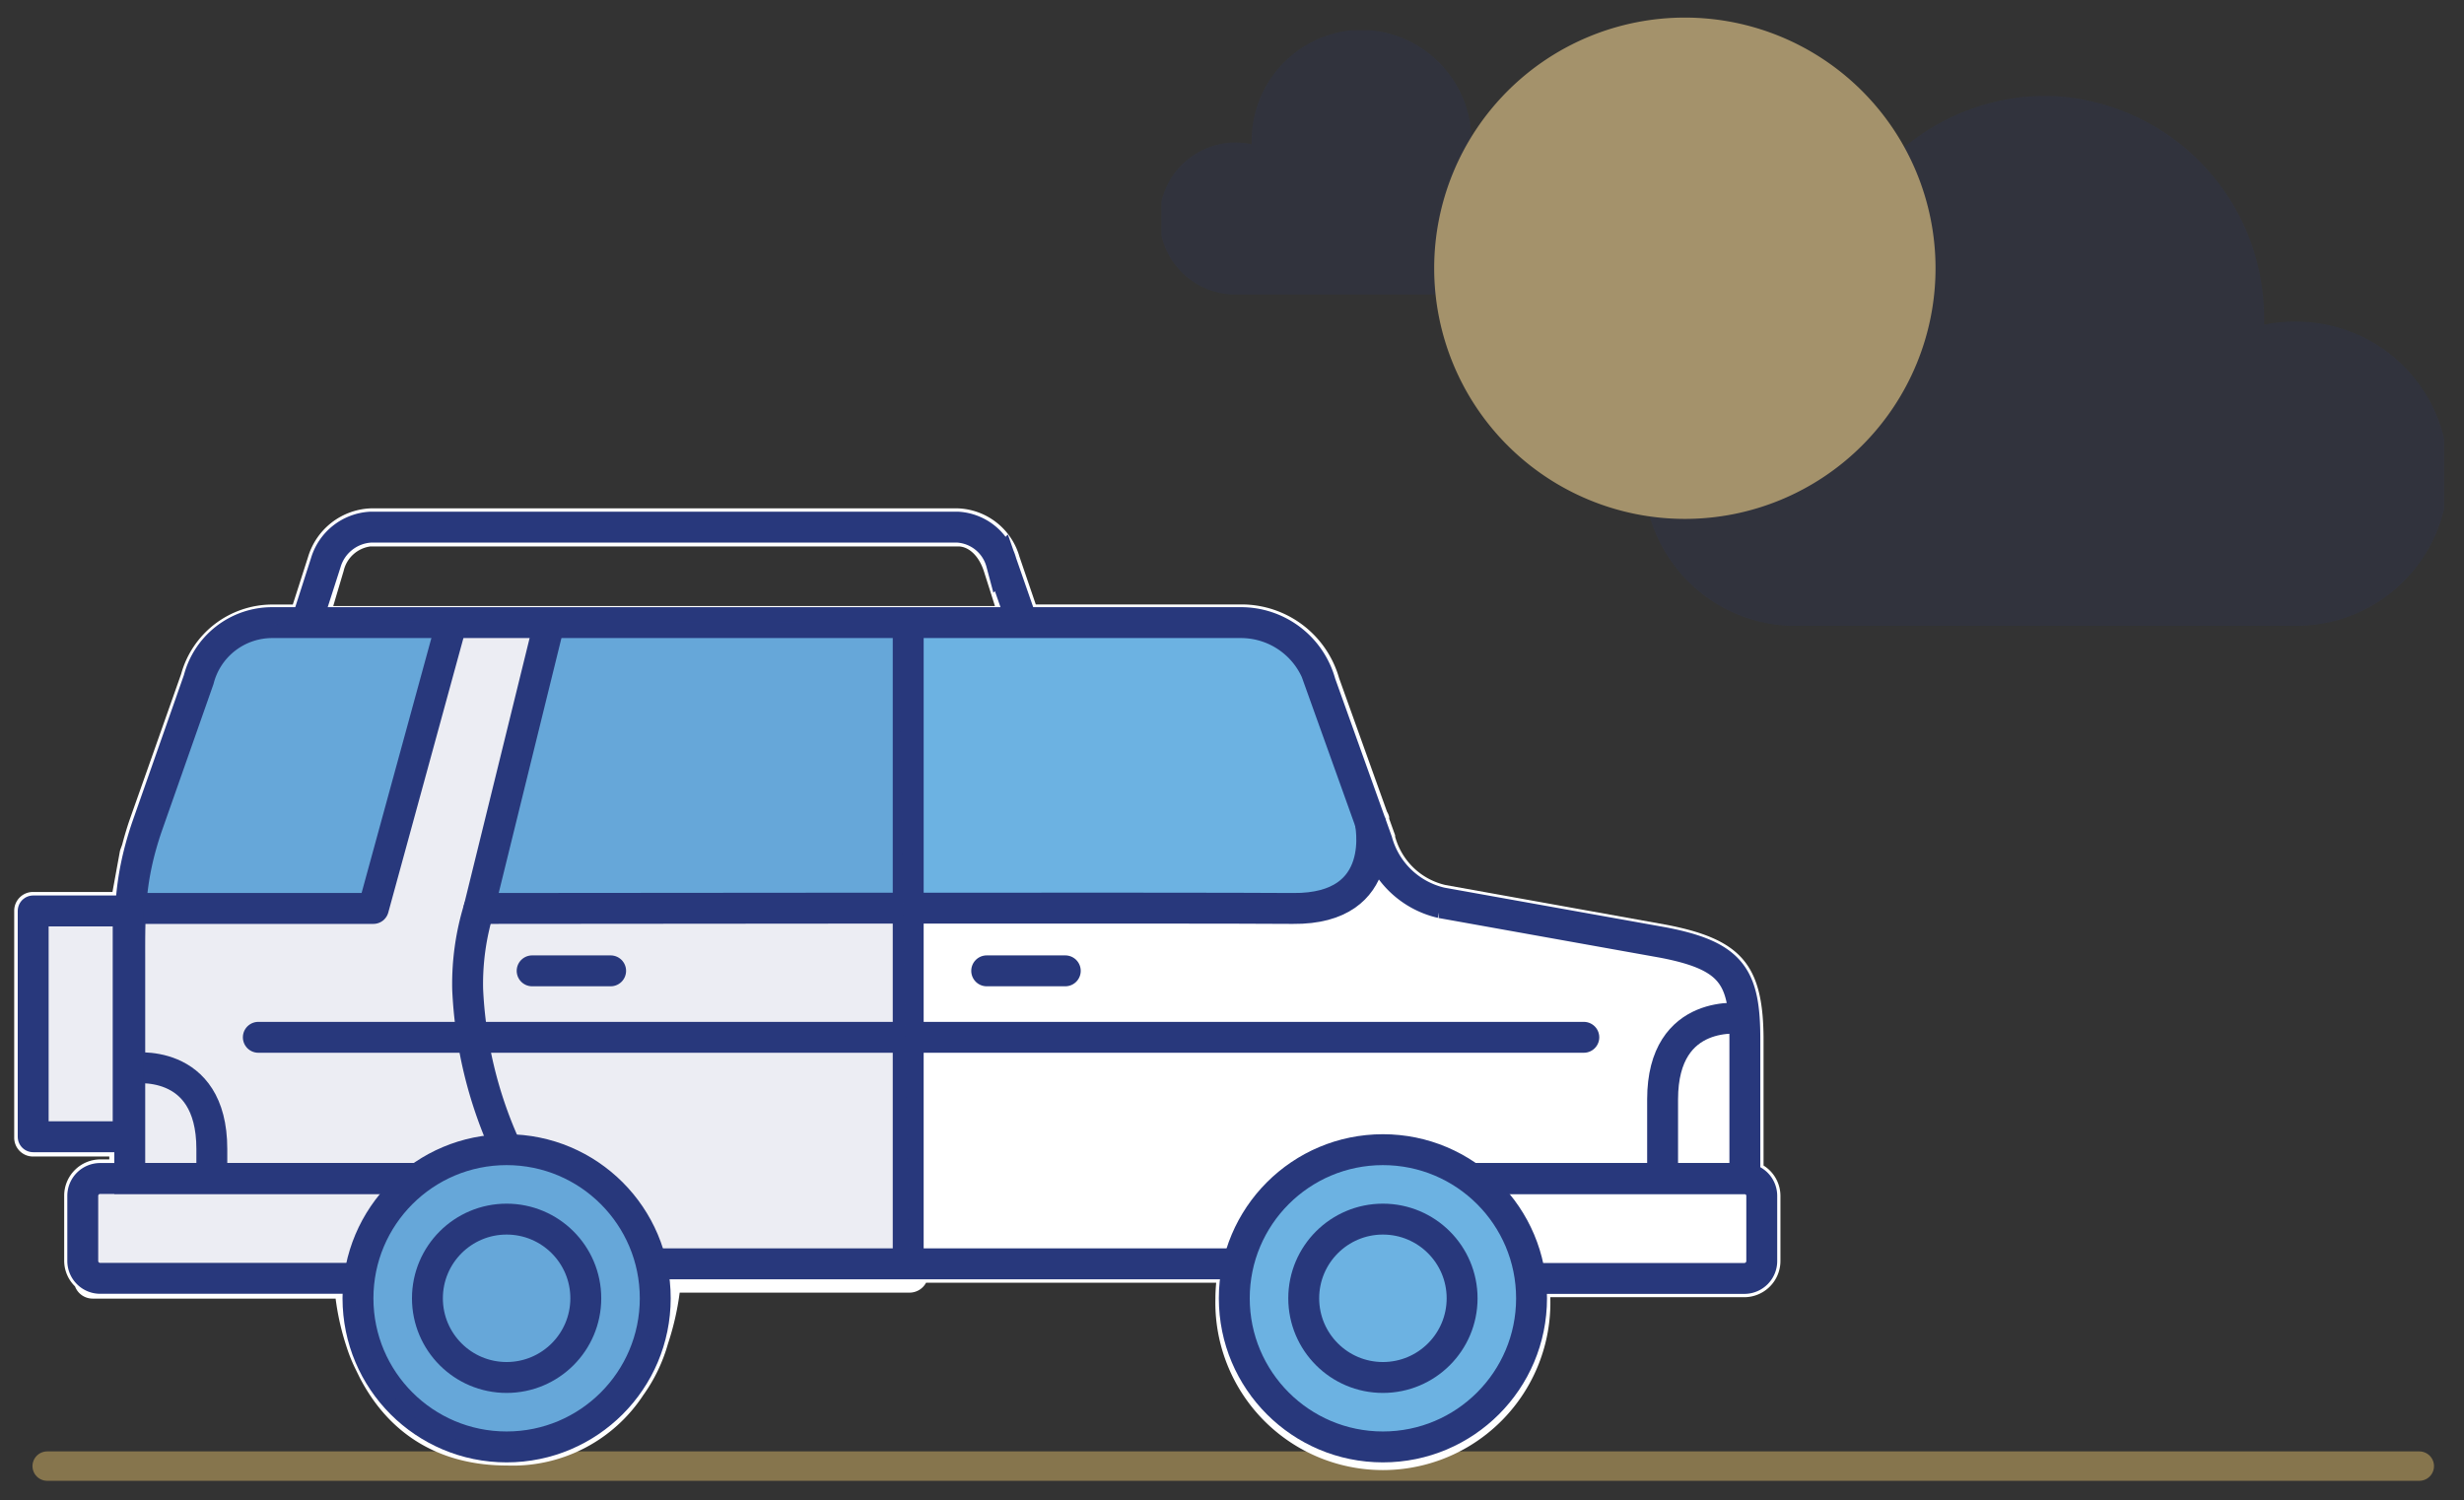
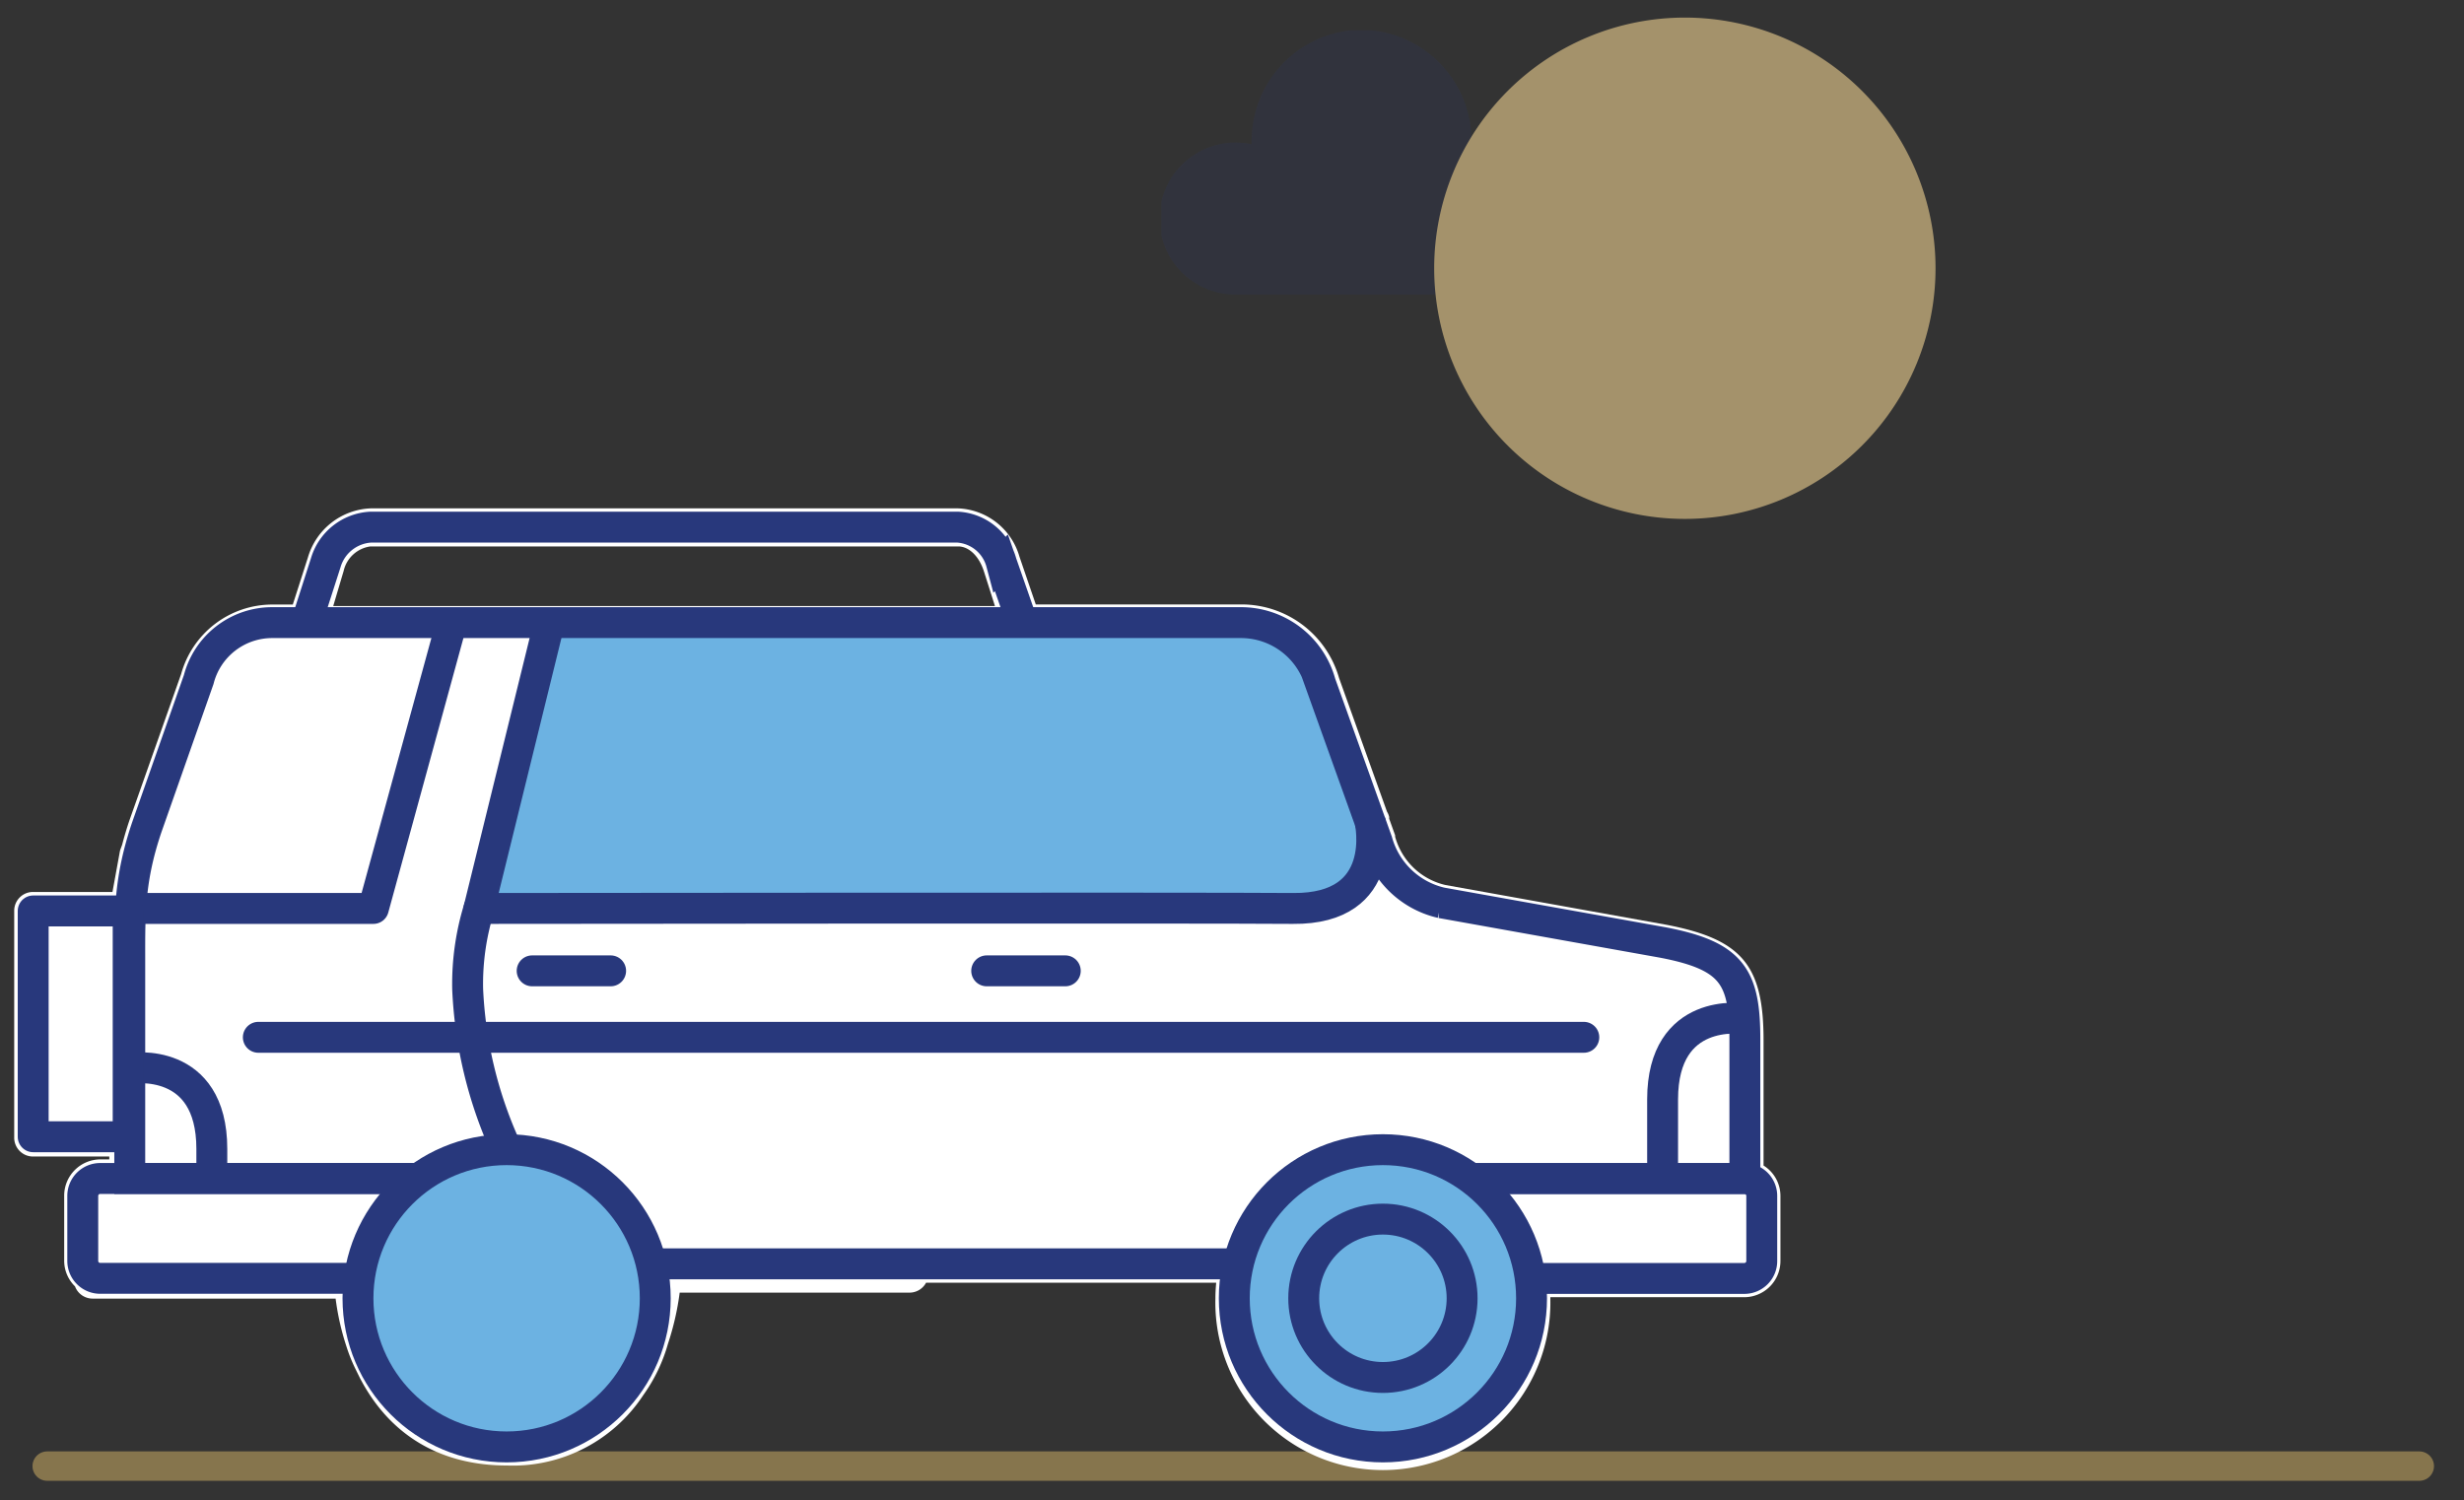
<svg xmlns="http://www.w3.org/2000/svg" id="Layer_1" data-name="Layer 1" viewBox="0 0 248 151">
  <rect x="0" y="0" width="248" height="151" fill="#333333" stroke="none" />
  <defs>
    <style>.cls-1,.cls-11,.cls-12,.cls-13,.cls-7,.cls-8{fill:none;}.cls-2{opacity:0.15;}.cls-3{clip-path:url(#clip-path);}.cls-4{fill:#28387c;}.cls-5{clip-path:url(#clip-path-2);}.cls-6{fill:#a4926b;}.cls-7{stroke:#86754d;stroke-width:2.96px;}.cls-13,.cls-7,.cls-8{stroke-linecap:round;}.cls-11,.cls-13,.cls-7{stroke-miterlimit:10;}.cls-11,.cls-12,.cls-13,.cls-8{stroke:#28387c;stroke-width:3.11px;}.cls-12,.cls-8{stroke-linejoin:round;}.cls-9{fill:#fff;}.cls-10{fill:#6cb2e2;}.cls-14{opacity:0.09;}.cls-15{clip-path:url(#clip-path-3);}</style>
    <clipPath id="clip-path">
      <rect class="cls-1" x="116.9" y="3" width="40.27" height="26.68" />
    </clipPath>
    <clipPath id="clip-path-2">
      <rect class="cls-1" x="165.47" y="9.65" width="80.53" height="53.35" />
    </clipPath>
    <clipPath id="clip-path-3">
-       <rect class="cls-1" x="3.34" y="62.56" width="88.18" height="83.09" />
-     </clipPath>
+       </clipPath>
  </defs>
  <g class="cls-2">
    <g class="cls-3">
      <path class="cls-4" d="M124.45,14.36a7.49,7.49,0,0,1,1.53.16c0-.1,0-.19,0-.28A11.17,11.17,0,0,1,136,3.05h.06c.29,0,.59,0,.89,0h.1c.3,0,.6,0,.89,0H138A11.17,11.17,0,0,1,148.1,14.23c0,.1,0,.19,0,.28a7.51,7.51,0,0,1,1.53-.16,7.65,7.65,0,0,1,.19,15.3l-.19,0H124.45l-.19,0a7.65,7.65,0,0,1,.19-15.3" />
    </g>
  </g>
  <g class="cls-2">
    <g class="cls-5">
-       <path class="cls-4" d="M180.58,32.37a15,15,0,0,1,3.05.31c0-.19,0-.38,0-.57A22.35,22.35,0,0,1,203.73,9.75h.12c.59-.05,1.18-.08,1.79-.09h.2c.6,0,1.2,0,1.79.09h.12a22.35,22.35,0,0,1,20.13,22.36c0,.19,0,.38,0,.57a15,15,0,0,1,3.05-.31A15.3,15.3,0,0,1,231.27,63l-.38,0H180.58l-.38,0a15.3,15.3,0,0,1,.38-30.59" />
-     </g>
+       </g>
  </g>
  <path class="cls-6" d="M144.35,27a25.23,25.23,0,1,0,50.46,0,25.23,25.23,0,1,0-50.46,0" />
  <line class="cls-7" x1="4.75" y1="147.57" x2="243.5" y2="147.57" />
  <line class="cls-8" x1="50.3" y1="79.28" x2="50.3" y2="90.04" />
  <path class="cls-9" d="M177.5,117.31V104.69c0-7.55-2.19-10.15-9.79-11.61l-22.23-4a6.84,6.84,0,0,1-5.06-4.86l0-.14-.6-1.67,0-.18a1.81,1.81,0,0,0-.22-.53l-4.82-13.44a10.21,10.21,0,0,0-9.8-7.42H104.25l-1.64-4.8a6.7,6.7,0,0,0-6.17-4.87H37.29A6.86,6.86,0,0,0,31,56.08l-1.53,4.77H27.41a9.53,9.53,0,0,0-9.18,7L13,82.65c-.25.75-.48,1.51-.71,2.39l-.16.43a1.81,1.81,0,0,0-.08.31l-.73,4h-8a1.89,1.89,0,0,0-1.89,1.89v22.85a1.89,1.89,0,0,0,1.89,1.89H11v.29h-.9a3.65,3.65,0,0,0-3.64,3.64v6.55a3.61,3.61,0,0,0,1.09,2.59,1.89,1.89,0,0,0,1.77,1.23H33.78a25.76,25.76,0,0,0,1.08,4.79,16.35,16.35,0,0,0,1,2.46l.17.35c.08.15.15.31.21.42,3,5.74,8.09,8.78,14.79,8.78a15.71,15.71,0,0,0,13.72-7.09,16.55,16.55,0,0,0,2.47-5.13,27.8,27.8,0,0,0,1.19-5.18H91.52a1.89,1.89,0,0,0,1.69-1h29.2c-.05.53-.08,1.07-.08,1.59a16.86,16.86,0,1,0,33.71,0v-.13h19.52a3.65,3.65,0,0,0,3.64-3.64V120.4a3.61,3.61,0,0,0-1.71-3.09M34.59,57.46A3.2,3.2,0,0,1,37.29,55H96.44c1.1,0,2.11,1,2.59,2.51L100.14,61H33.54Z" />
-   <path class="cls-10" d="M44.25,63.38,36.88,90.8l-22.57-.2s-.46-3.19,1.2-8.43S20.81,67.1,20.81,67.1a6.8,6.8,0,0,1,6.11-3.85c4.45,0,17.33.13,17.33.13" />
  <path class="cls-10" d="M54.54,63.05,47.63,90.67l83.79.27s3.72-.27,5.11-3.12a9.13,9.13,0,0,0,.46-6L131.75,67.5s-1.2-3.92-6.9-4.05-70.31-.4-70.31-.4" />
-   <line class="cls-11" x1="91.41" y1="62.34" x2="91.41" y2="127.13" />
  <path class="cls-12" d="M55.26,62.79,48.21,91.44s73.74-.08,81.92,0c9.81.1,7.76-8.8,7.76-8.8" />
  <polyline class="cls-12" points="45.21 63.57 37.58 91.44 13.62 91.44" />
  <line class="cls-13" x1="107.22" y1="97.72" x2="99.31" y2="97.72" />
  <line class="cls-13" x1="61.46" y1="97.72" x2="53.56" y2="97.72" />
  <path class="cls-12" d="M175.46,102.54s-8.12-1.27-8.12,8.12V120" />
  <path class="cls-12" d="M13.2,107.53s8.12-1.27,8.12,8.12V120" />
  <line class="cls-8" x1="159.41" y1="104.41" x2="26" y2="104.41" />
  <path class="cls-13" d="M140,120.37a1.75,1.75,0,0,1,1.75-1.75h33.87v-14c0-6.29-1.26-8.41-8.23-9.75l-22.33-4a8.74,8.74,0,0,1-6.46-6.2l-5.7-15.9a8.29,8.29,0,0,0-8-6.1H27.41A7.63,7.63,0,0,0,20,68.4L14.79,83.22C13,88.47,13.06,92,13.06,96.49v22.13H47.48a1.75,1.75,0,0,1,1.75,1.75v6.55a1.62,1.62,0,0,1-.06.29H140a1.62,1.62,0,0,1-.06-.29Z" />
  <path class="cls-13" d="M175.6,118.63H141.72a1.75,1.75,0,0,0-1.75,1.75v6.55a1.61,1.61,0,0,0,.06.29,1.73,1.73,0,0,0,1.69,1.46h33.85a1.75,1.75,0,0,0,1.75-1.75v-6.55A1.74,1.74,0,0,0,175.6,118.63Z" />
  <path class="cls-13" d="M49.23,120.37a1.75,1.75,0,0,0-1.75-1.75H10.08a1.75,1.75,0,0,0-1.75,1.75v6.55a1.75,1.75,0,0,0,1.75,1.75h37.4a1.72,1.72,0,0,0,1.69-1.46,1.62,1.62,0,0,0,.06-.29Z" />
  <path class="cls-10" d="M66,130.68a15,15,0,1,1-15-15,15,15,0,0,1,15,15" />
  <circle class="cls-8" cx="50.99" cy="130.68" r="14.96" />
  <path class="cls-10" d="M154.16,130.68a15,15,0,1,1-15-15,15,15,0,0,1,15,15" />
  <circle class="cls-8" cx="139.19" cy="130.68" r="14.96" />
  <circle class="cls-12" cx="139.19" cy="130.68" r="7.97" />
  <path class="cls-11" d="M102.79,62.39l-2-5.74a4.85,4.85,0,0,0-4.38-3.59H37.29a5,5,0,0,0-4.5,3.57l-1.85,5.76" />
  <path class="cls-13" d="M48.21,91.44a25.75,25.75,0,0,0-1.14,8.12,43,43,0,0,0,3.75,15.75" />
  <rect class="cls-12" x="3.34" y="91.69" width="9.56" height="22.73" />
  <g class="cls-14">
    <g class="cls-15">
      <path class="cls-4" d="M91.52,128.25H66.64s-.47,17.4-15.65,17.4-15.48-16.8-15.48-16.8H9.3V119h3.58v-4.47H3.34V91.69H12.9l1-5.6,6.7-18.47s3.28-4.17,4.62-4.47,6.41-.59,6.85-.59l58.39.15Z" />
    </g>
  </g>
-   <circle class="cls-12" cx="50.99" cy="130.68" r="7.97" />
</svg>